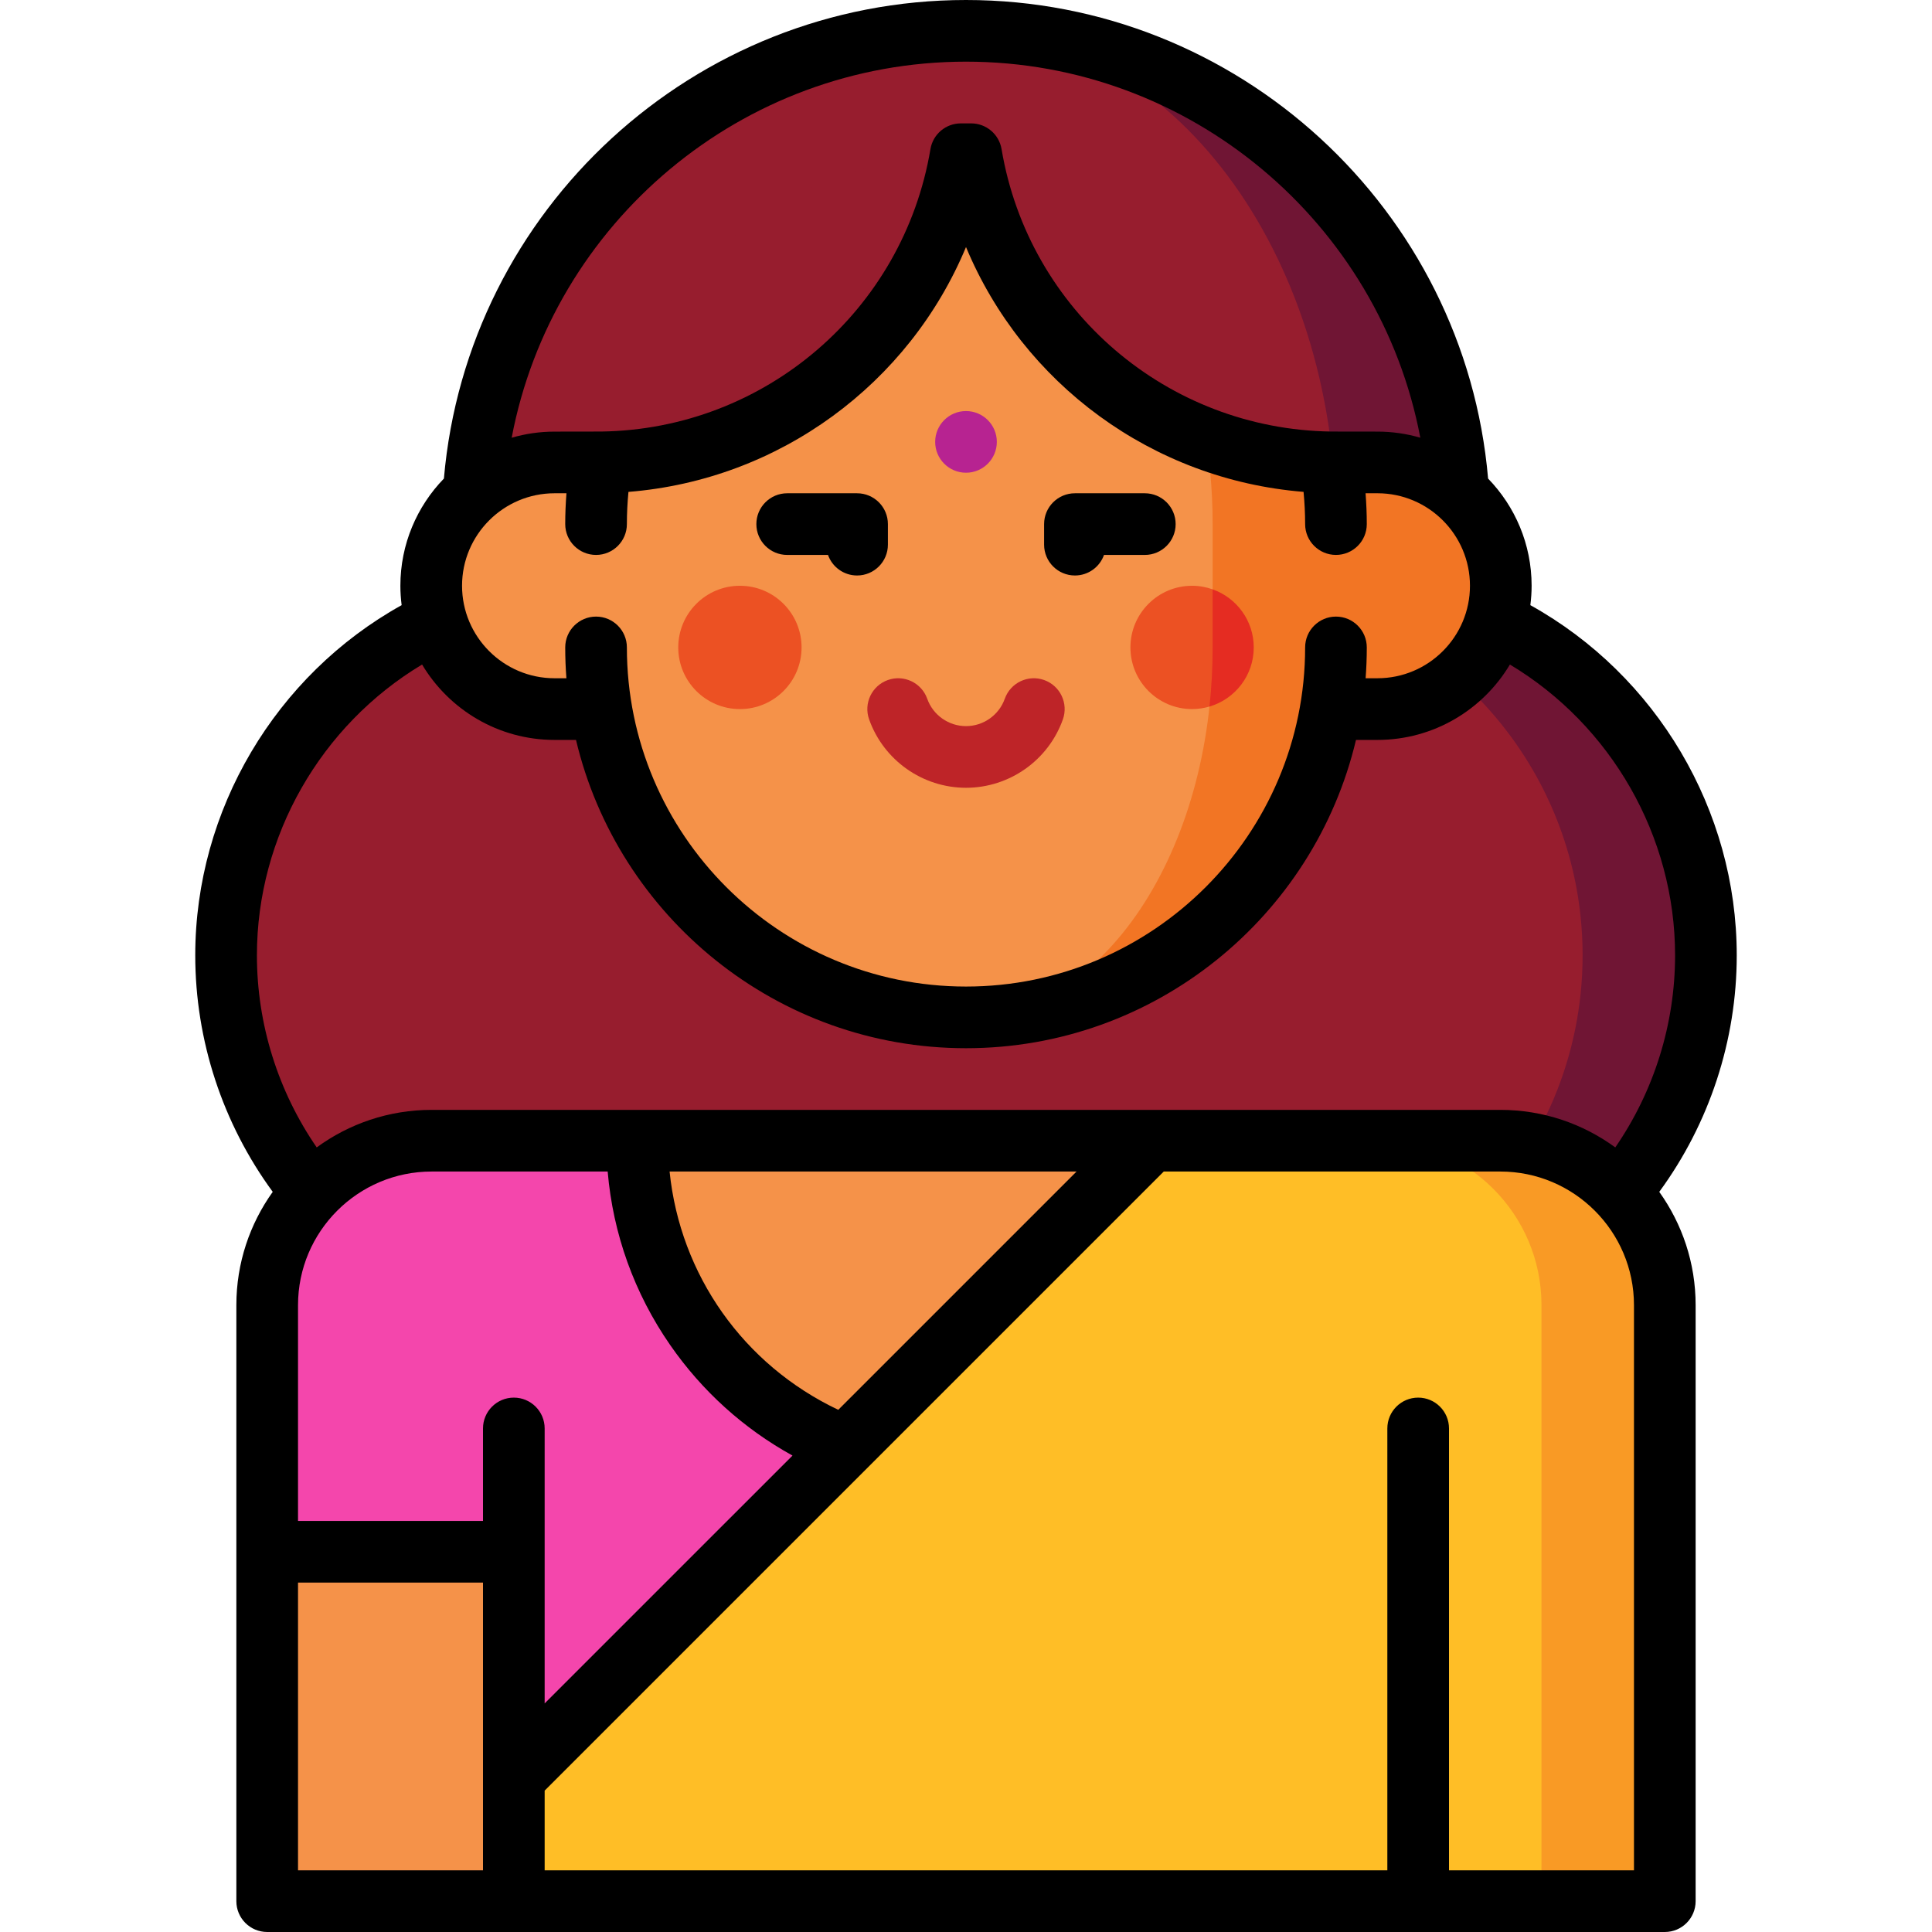
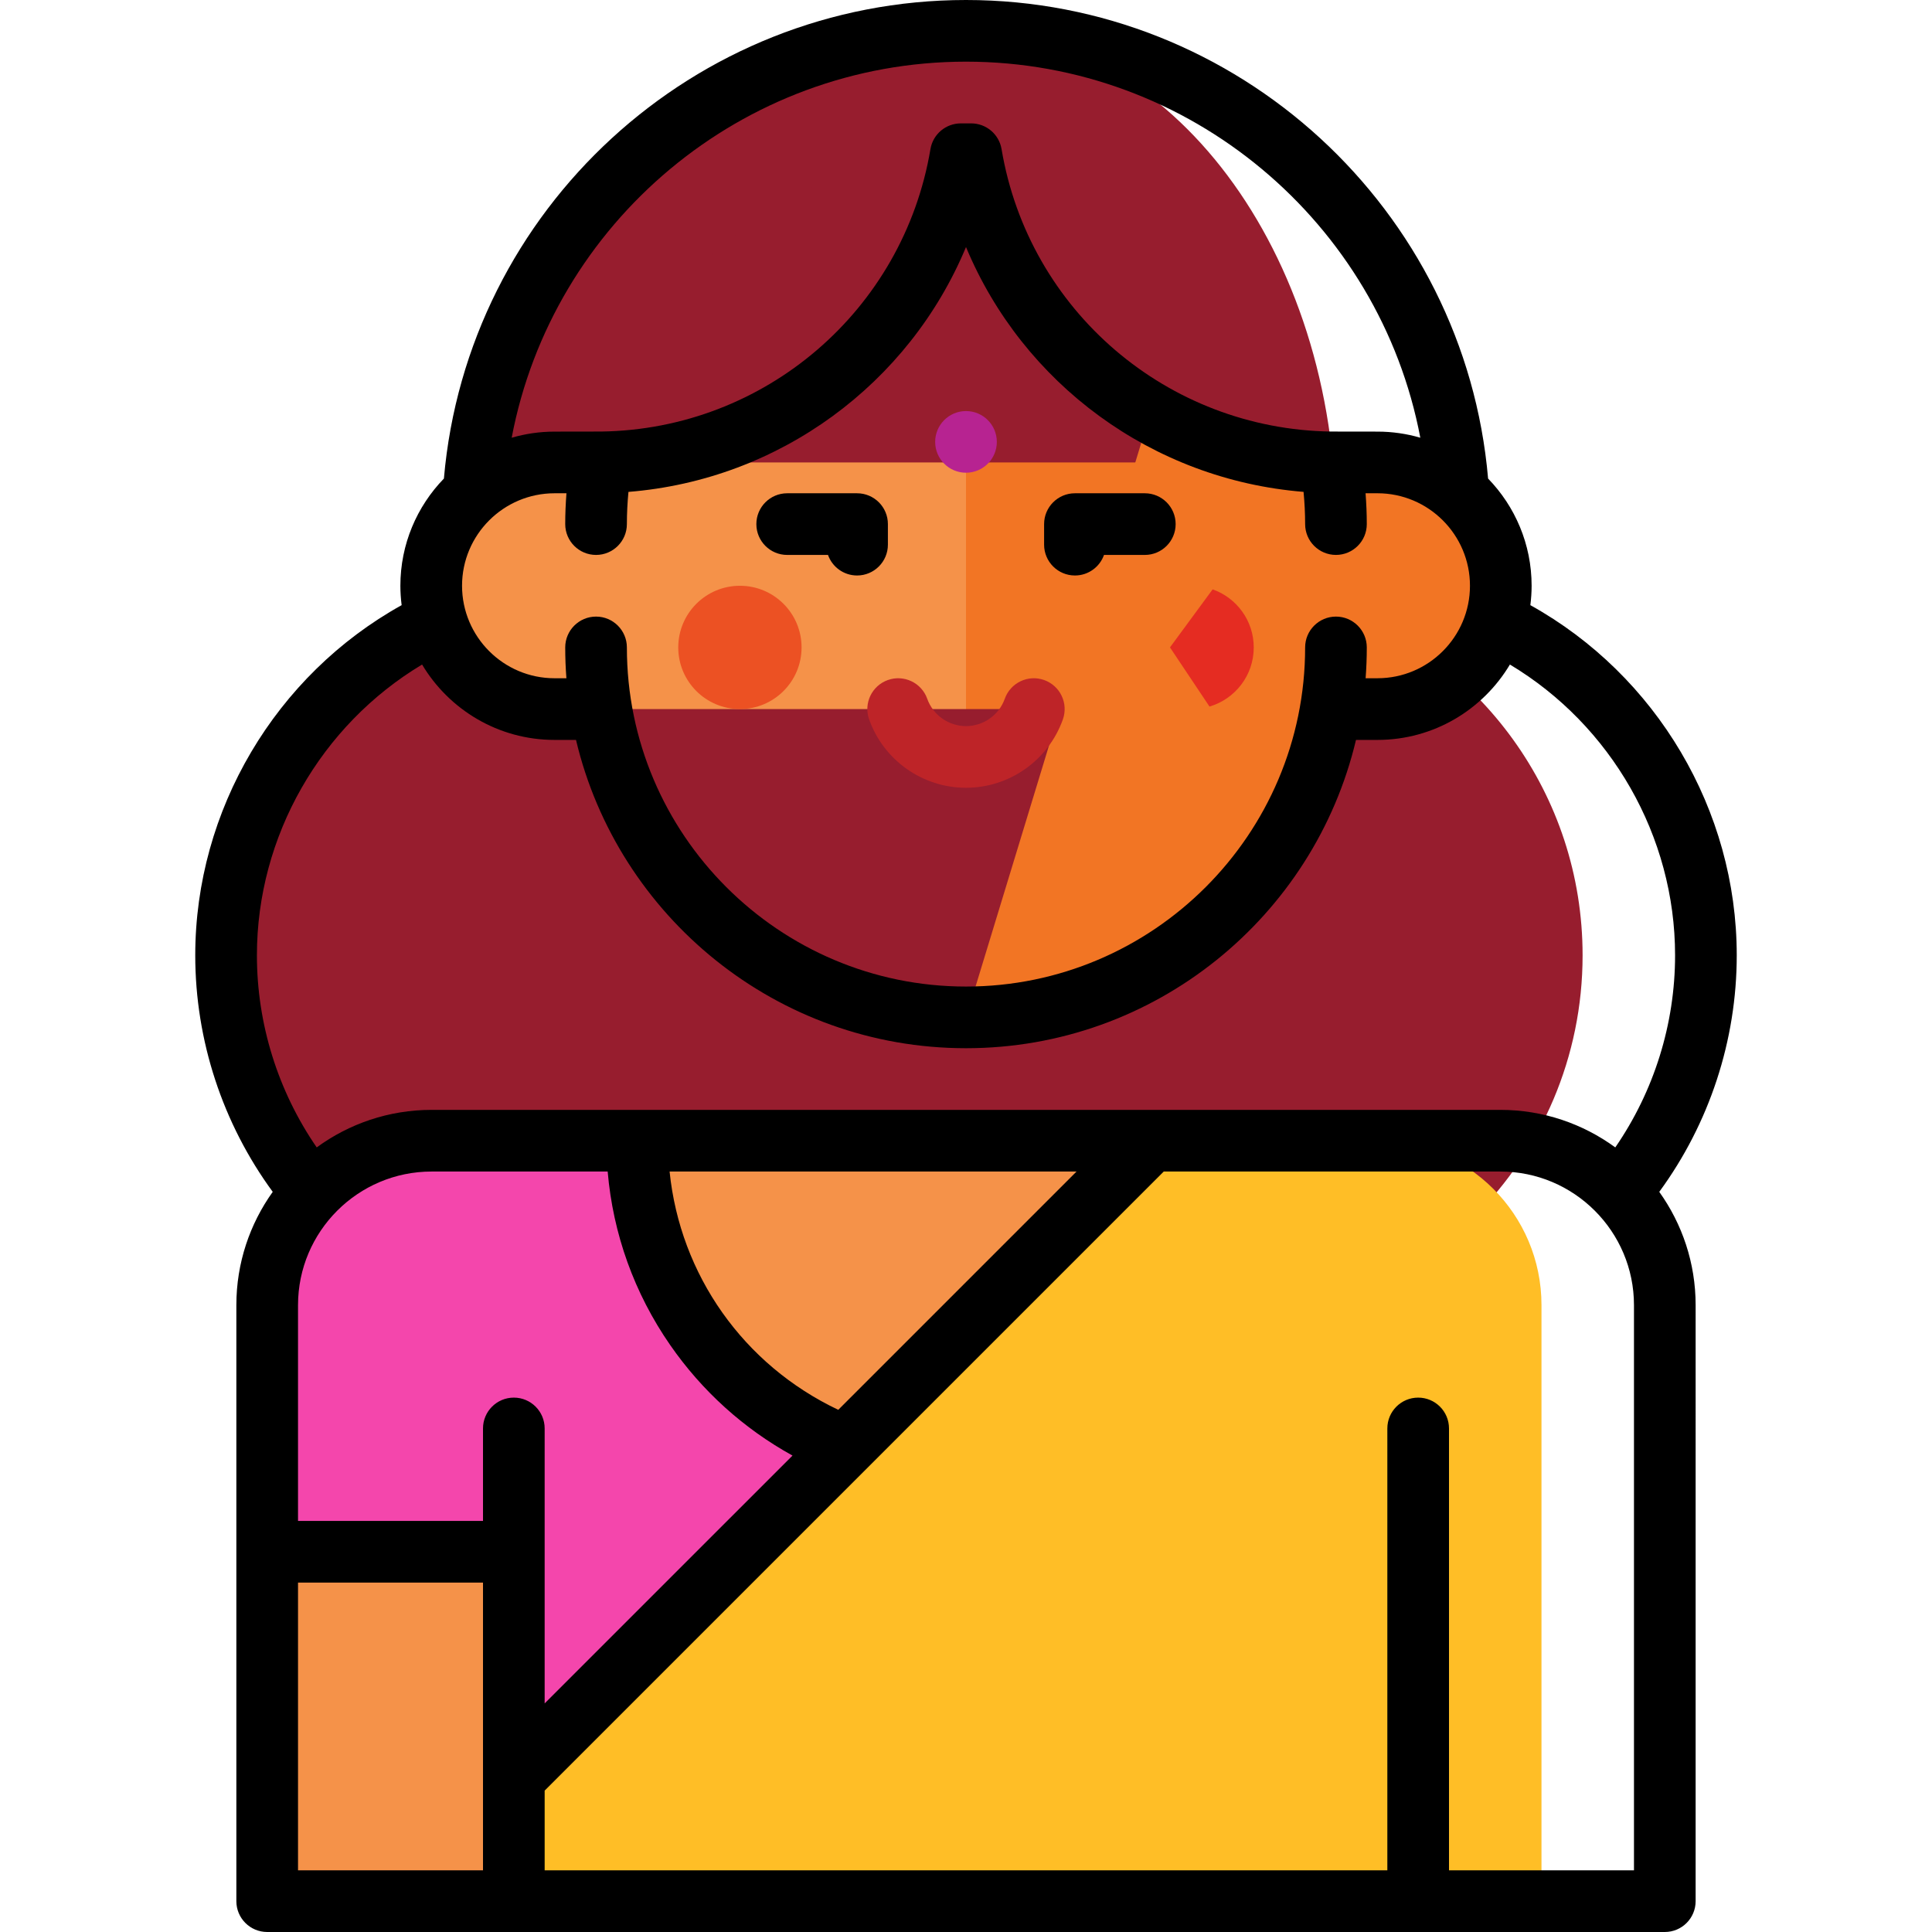
<svg xmlns="http://www.w3.org/2000/svg" height="800px" width="800px" version="1.1" id="Layer_1" viewBox="0 0 512 512" xml:space="preserve">
-   <path style="fill:#701534;" d="M386.723,160.789v-21.895C386.723,66.813,328.081,8.17,256,8.17l65.471,342.931  c13.246,0,24.58,0,32.681,0c54.087,0,97.934-43.847,97.934-97.934C452.085,210.501,424.797,174.214,386.723,160.789z" />
  <path style="fill:#971D2E;" d="M419.404,253.168c0-42.667-27.288-78.954-65.362-92.379v-21.895  C354.043,66.813,310.061,8.17,256,8.17c-72.081,0-130.723,58.643-130.723,130.723v21.895  c-38.073,13.424-65.362,49.712-65.362,92.379c0,54.087,43.847,97.934,97.934,97.934c31.532,0,112.06,0,163.622,0  C375.557,351.101,419.404,307.254,419.404,253.168z" />
  <path style="fill:#F59249;" d="M146.955,122.553c-18.05,0-32.681,14.632-32.681,32.681c0,18.05,14.631,32.681,32.681,32.681H256  v-65.362H146.955z" />
  <path style="fill:#F27524;" d="M365.045,122.553H256v65.362h109.045c18.05,0,32.681-14.631,32.681-32.681  C397.726,137.185,383.094,122.553,365.045,122.553z" />
  <path style="fill:#F59249;" d="M159.326,122.521c0.073-0.434,0.146-0.846,0.219-1.276  C159.468,121.669,159.398,122.095,159.326,122.521z" />
  <path style="fill:#F27524;" d="M352.676,122.536l-41.079-35.199l-55.556,182.281c54.128-0.023,98.001-43.909,98.001-98.043v-32.681  C354.043,133.319,353.57,127.856,352.676,122.536z" />
-   <path style="fill:#F59249;" d="M321.362,171.574v-32.681c0-18.917-3.577-36.576-9.764-51.556l-54.232-46.469  c-0.455-0.007-0.91-0.017-1.366-0.017c-0.456,0-0.911,0.011-1.366,0.017l-95.31,81.667c-0.893,5.32-1.366,10.784-1.366,16.358  v32.681c0,54.148,43.895,98.043,98.043,98.043C292.121,269.583,321.362,225.702,321.362,171.574z" />
  <path style="fill:#BE2428;" d="M276.711,180.216c-4.249-1.51-8.923,0.709-10.434,4.962c-1.543,4.338-5.672,7.252-10.277,7.252  s-8.734-2.914-10.276-7.252c-1.511-4.252-6.184-6.472-10.435-4.962c-4.252,1.512-6.473,6.183-4.962,10.435  c3.853,10.838,14.17,18.119,25.673,18.119c11.504,0,21.82-7.281,25.672-18.119C283.184,186.4,280.963,181.728,276.711,180.216z" />
  <circle style="fill:#EC5123;" cx="196.085" cy="171.574" r="16.34" />
  <path style="fill:#E52C22;" d="M321.362,156.184l-11.306,15.382l10.472,15.678c6.777-1.992,11.728-8.248,11.728-15.669  C332.255,164.463,327.704,158.429,321.362,156.184z" />
-   <path style="fill:#EC5123;" d="M321.362,156.184c-1.706-0.605-3.534-0.95-5.447-0.95c-9.024,0-16.34,7.316-16.34,16.34  s7.316,16.34,16.34,16.34c1.604,0,3.148-0.241,4.612-0.671c0.546-5.103,0.834-10.336,0.834-15.669V156.184z" />
  <polygon style="fill:#F59249;" points="70.809,411.234 70.809,503.83 136.17,503.83 157.957,389.447 " />
  <path style="fill:#F446AC;" d="M223.989,383.33l-55.138-81.032h-54.468c-24.066,0-43.574,19.509-43.574,43.574v65.362h65.362v59.915  L223.989,383.33z" />
  <path style="fill:#F59249;" d="M168.851,302.298c0,48.054,39.095,87.149,87.149,87.149c0.011,0,0.731,0,0.731,0l0.098-0.004  c47.672-0.446,86.32-39.374,86.32-87.145H168.851z" />
-   <path style="fill:#F99A25;" d="M397.617,302.298h-32.681l43.574,201.532h32.681V345.872  C441.191,321.807,421.683,302.298,397.617,302.298z" />
  <path style="fill:#FFBE26;" d="M364.936,302.298h-59.915L136.17,471.149v32.681h272.34V345.872  C408.511,321.807,389.002,302.298,364.936,302.298z" />
  <g>
    <path style="fill:#971D2E;" d="M352.676,122.536c-7.715-45.924-47.35-81.011-95.31-81.667   C265.08,86.792,304.716,121.88,352.676,122.536z" />
    <path style="fill:#971D2E;" d="M254.634,40.868c-47.96,0.656-87.597,35.744-95.31,81.667   C207.284,121.88,246.92,86.792,254.634,40.868z" />
  </g>
  <circle style="fill:#B72391;" cx="256" cy="117.106" r="8.17" />
  <path d="M460.255,253.168c0-38.483-21.273-74.219-54.694-92.796c0.212-1.684,0.334-3.397,0.334-5.137  c0-11.033-4.403-21.051-11.535-28.409C388.191,55.45,328.031,0,256,0c-72.03,0-132.191,55.45-138.361,126.826  c-7.132,7.358-11.535,17.375-11.535,28.408c0,1.741,0.122,3.453,0.334,5.137c-33.421,18.578-54.694,54.313-54.694,92.796  c0,22.575,7.262,44.573,20.531,62.686c-6.058,8.473-9.638,18.832-9.638,30.018V503.83c0,4.512,3.658,8.17,8.17,8.17h370.383  c4.513,0,8.17-3.658,8.17-8.17V345.872c0-11.187-3.58-21.545-9.638-30.018C452.994,297.742,460.255,275.742,460.255,253.168z   M354.043,163.404c-4.513,0-8.17,3.658-8.17,8.17c0,49.556-40.317,89.872-89.872,89.872c-49.556,0-89.872-40.316-89.872-89.872  c0-4.512-3.658-8.17-8.17-8.17s-8.17,3.658-8.17,8.17c0,2.748,0.105,5.473,0.312,8.17h-3.144c-13.516,0-24.511-10.995-24.511-24.511  c0-13.516,10.995-24.511,24.523-24.511l3.145-0.004c-0.207,2.719-0.325,5.449-0.325,8.175c0,4.512,3.658,8.17,8.17,8.17  s8.17-3.658,8.17-8.17c0-2.85,0.149-5.701,0.416-8.534c40.068-3.21,74.375-28.673,89.456-64.886  c15.072,36.185,49.354,61.639,89.456,64.879c0.267,2.836,0.416,5.689,0.416,8.539c0,4.512,3.657,8.17,8.17,8.17  c4.513,0,8.17-3.658,8.17-8.17c0-2.726-0.117-5.456-0.324-8.175l3.156,0.005c13.515,0,24.511,10.995,24.511,24.511  c0,13.516-10.996,24.511-24.511,24.511h-3.143c0.206-2.697,0.312-5.422,0.312-8.17C362.213,167.062,358.556,163.404,354.043,163.404  z M256,16.34c59.375,0,109.606,42.696,120.397,99.658c-3.604-1.045-7.405-1.616-11.341-1.616l-12.268-0.017  c-43.437-0.594-80.18-32.073-87.365-74.851c-0.66-3.935-4.067-6.817-8.057-6.817h-2.732c-3.99,0-7.397,2.882-8.057,6.816  c-7.185,42.778-43.929,74.259-87.264,74.851l-12.358,0.019c-3.94,0-7.746,0.572-11.353,1.618  C146.393,59.038,196.625,16.34,256,16.34z M111.858,176.107c7.135,11.952,20.193,19.978,35.097,19.978h5.692  c11.095,46.788,53.221,81.702,103.353,81.702s92.258-34.914,103.353-81.702h5.692c14.904,0,27.962-8.025,35.097-19.978  c26.831,16.08,43.773,45.477,43.773,77.06c0,18.223-5.584,36.007-15.845,50.907c-8.551-6.247-19.076-9.947-30.453-9.947H114.383  c-11.377,0-21.902,3.699-30.453,9.947c-10.261-14.901-15.845-32.685-15.845-50.907C68.085,221.584,85.027,192.187,111.858,176.107z   M144.34,378.553c0-4.512-3.658-8.17-8.17-8.17s-8.17,3.658-8.17,8.17v24.511H78.979v-57.191c0-19.521,15.883-35.404,35.404-35.404  h46.657c1.406,16.506,7.055,32.265,16.57,45.988c8.482,12.232,19.553,22.194,32.413,29.285l-65.683,65.682V378.553z M222.15,373.615  c-25.114-11.903-41.9-35.723-44.702-63.147h107.848L222.15,373.615z M78.979,419.404H128v76.255H78.979V419.404z M433.021,495.66  H384V378.553c0-4.512-3.657-8.17-8.17-8.17c-4.513,0-8.17,3.658-8.17,8.17V495.66H144.34v-21.127l164.065-164.064h89.211  c19.522,0,35.404,15.883,35.404,35.404V495.66z" />
  <path d="M235.302,144.34v-5.447c0-4.512-3.658-8.17-8.17-8.17h-18.519c-4.512,0-8.17,3.658-8.17,8.17s3.658,8.17,8.17,8.17h10.814  c1.121,3.173,4.148,5.447,7.705,5.447C231.644,152.511,235.302,148.853,235.302,144.34z" />
  <path d="M303.387,130.723h-18.519c-4.513,0-8.17,3.658-8.17,8.17v5.447c0,4.512,3.657,8.17,8.17,8.17  c3.558,0,6.584-2.273,7.705-5.447h10.814c4.513,0,8.17-3.658,8.17-8.17S307.9,130.723,303.387,130.723z" />
</svg>